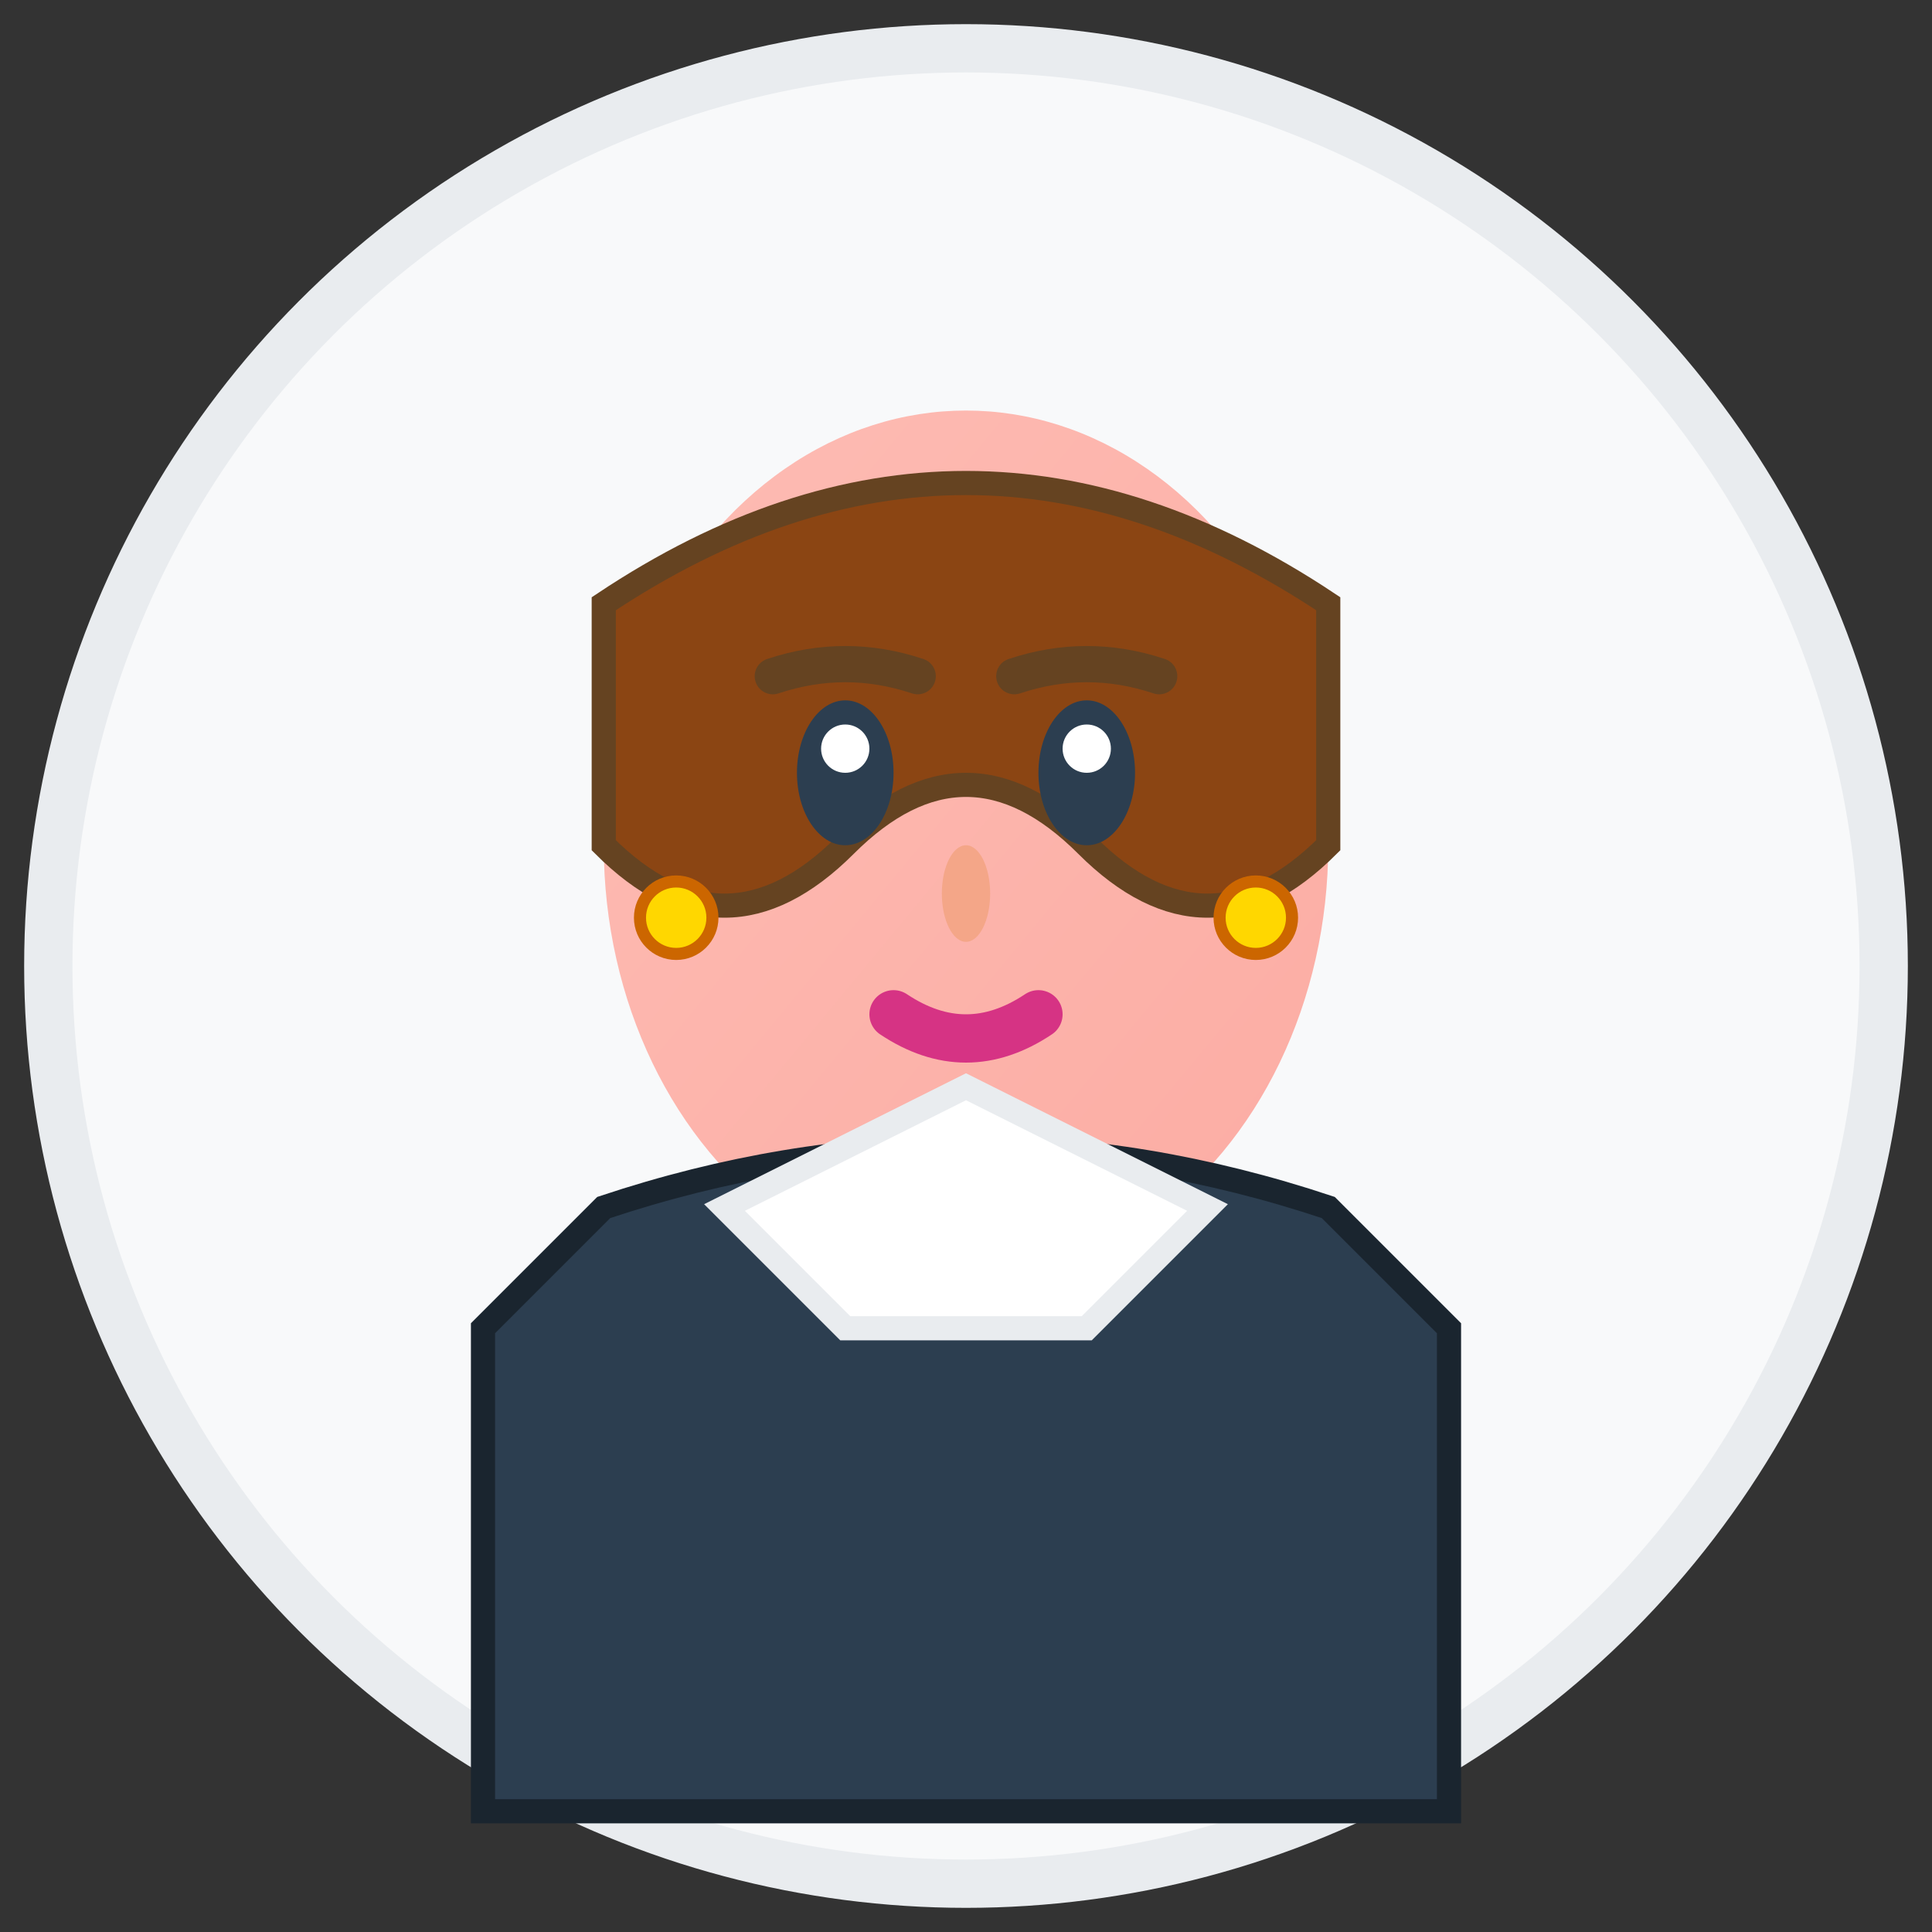
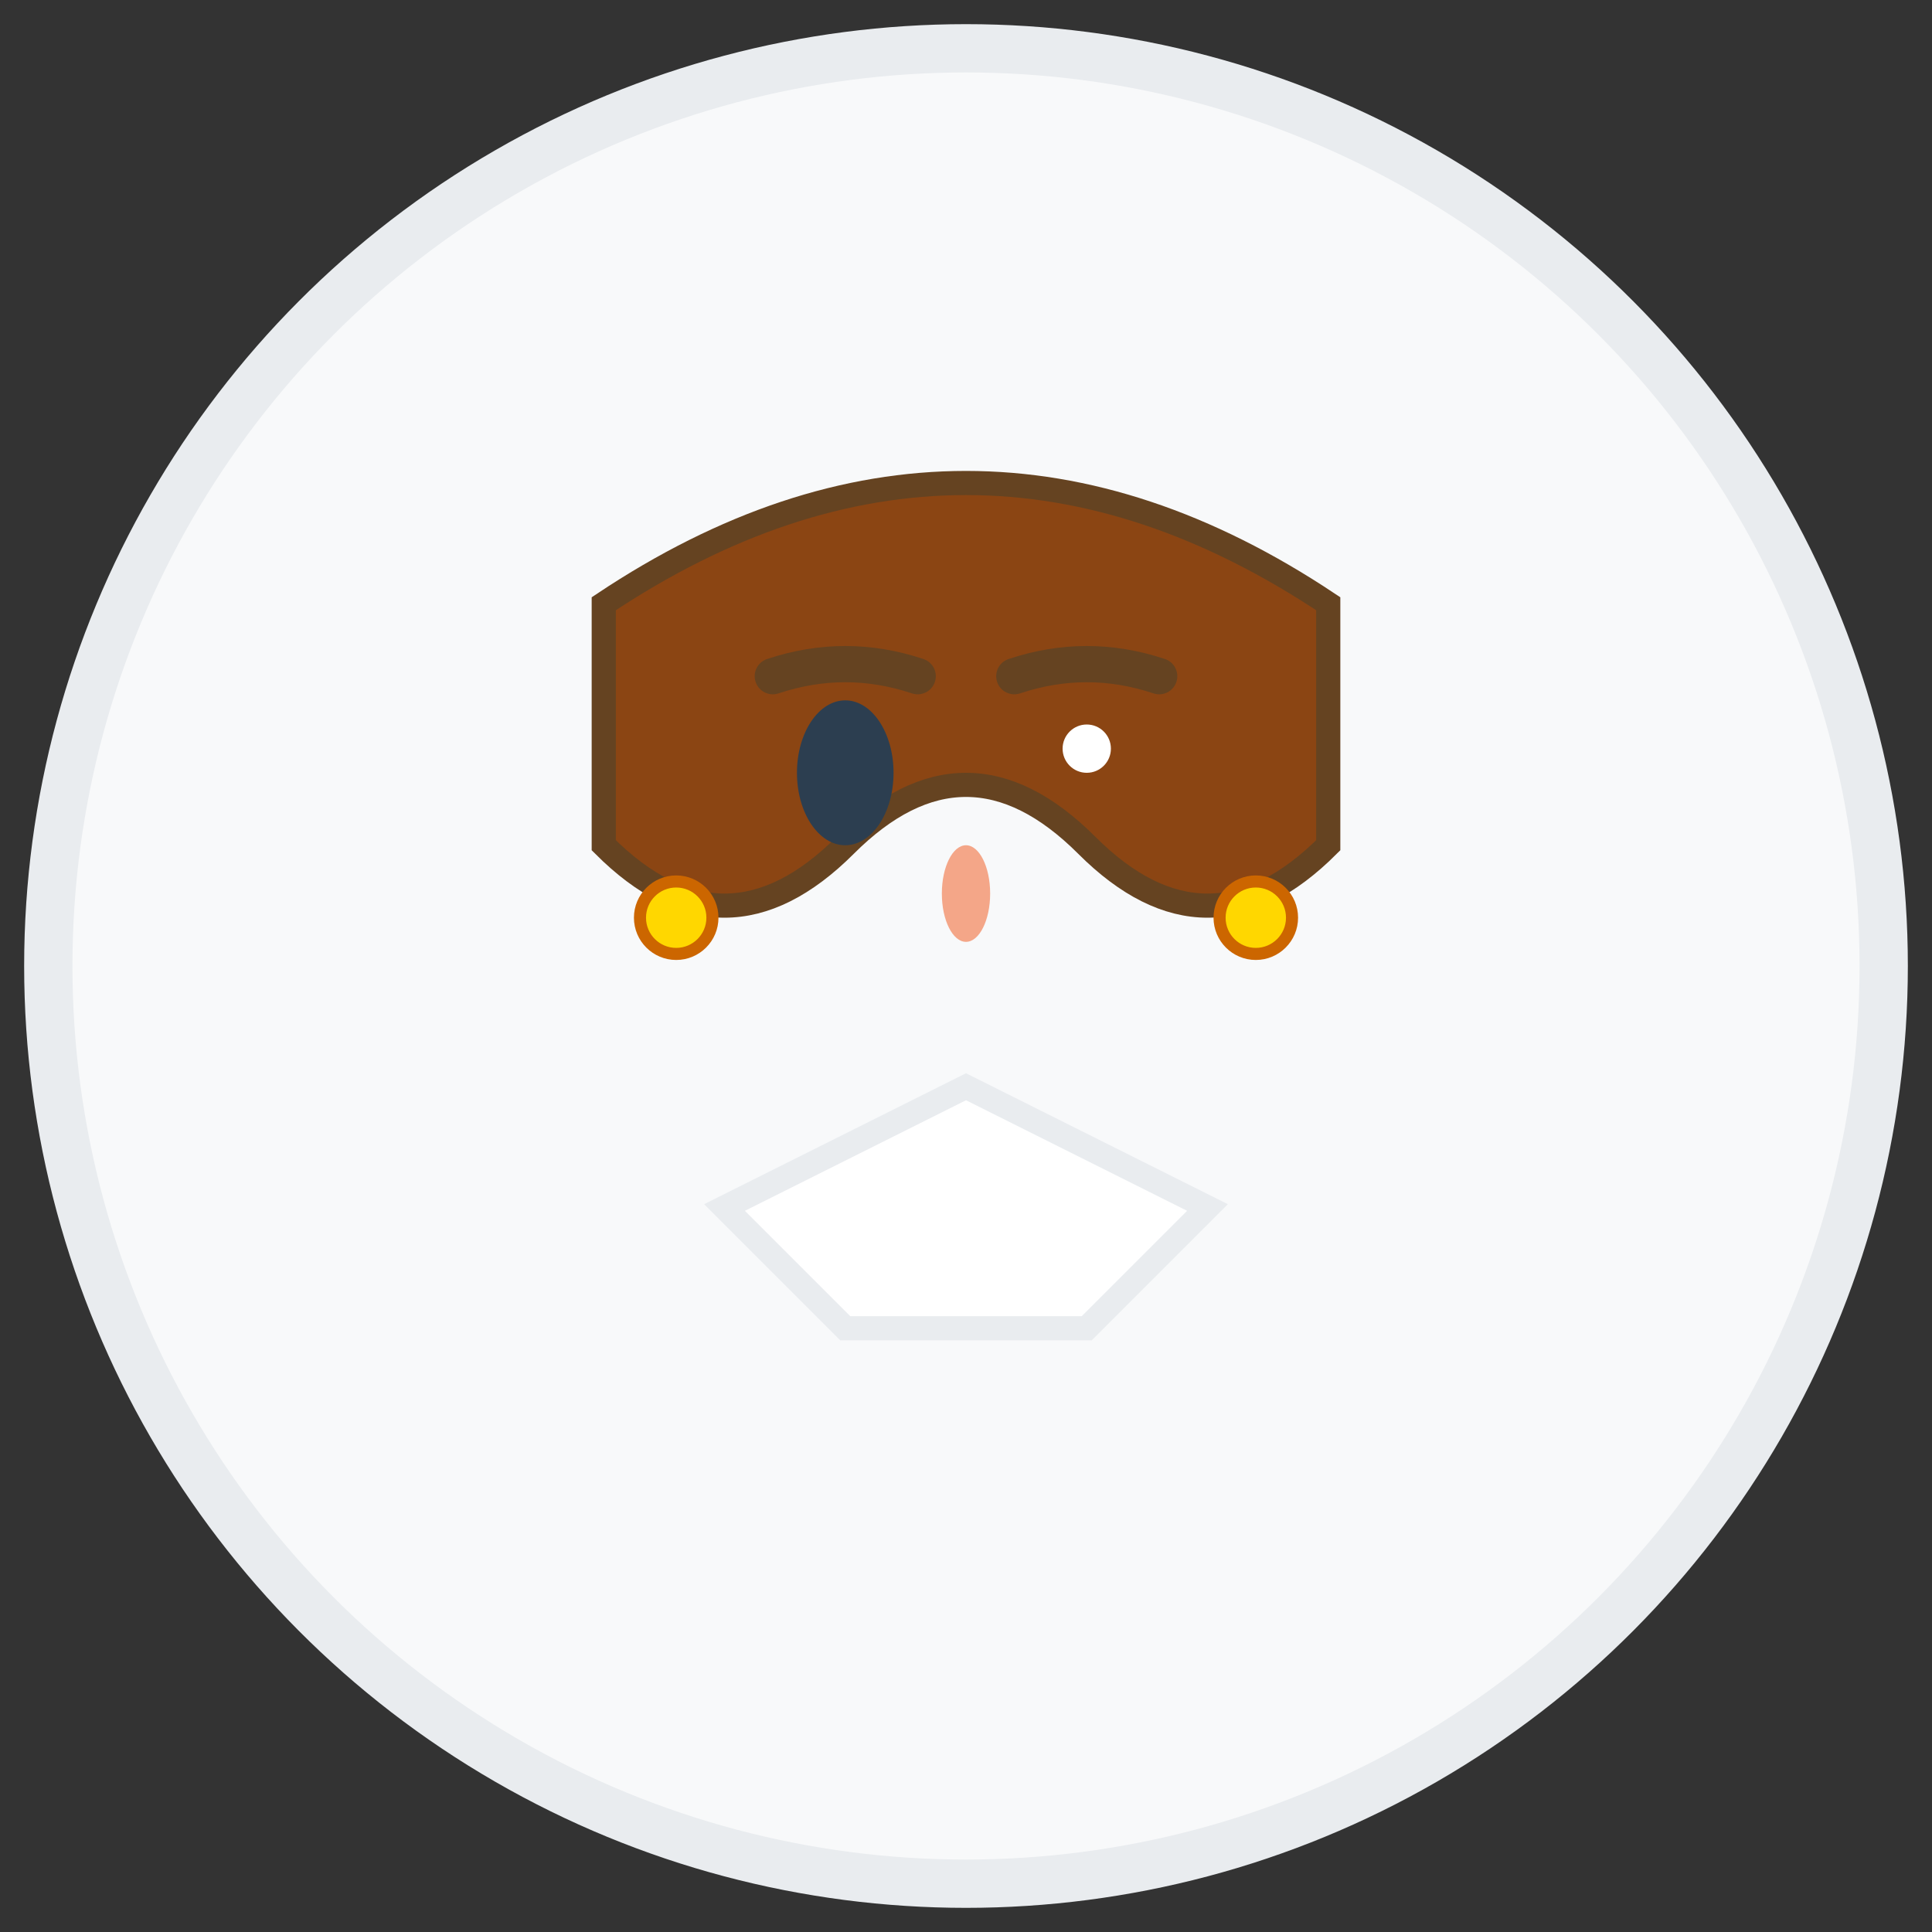
<svg xmlns="http://www.w3.org/2000/svg" width="80" height="80" viewBox="0 0 80 80">
  <rect x="0" y="0" width="80" height="80" fill="#333333" stroke="none" />
  <defs>
    <linearGradient id="skinGradient" x1="0%" y1="0%" x2="100%" y2="100%">
      <stop offset="0%" style="stop-color:#fdbcb4;stop-opacity:1" />
      <stop offset="100%" style="stop-color:#fcaca3;stop-opacity:1" />
    </linearGradient>
  </defs>
  <circle cx="40" cy="40" r="38" fill="#f8f9fa" stroke="#e9ecef" stroke-width="2" />
-   <ellipse cx="40" cy="35" rx="15" ry="18" fill="url(#skinGradient)" />
  <path d="M25 25 Q40 15 55 25 L55 35 Q50 40 45 35 Q40 30 35 35 Q30 40 25 35 Z" fill="#8b4513" stroke="#654321" stroke-width="1" />
  <ellipse cx="35" cy="32" rx="2" ry="3" fill="#2c3e50" />
-   <ellipse cx="45" cy="32" rx="2" ry="3" fill="#2c3e50" />
-   <ellipse cx="35" cy="31" rx="1" ry="1" fill="#ffffff" />
  <ellipse cx="45" cy="31" rx="1" ry="1" fill="#ffffff" />
  <path d="M32 28 Q35 27 38 28" fill="none" stroke="#654321" stroke-width="1.5" stroke-linecap="round" />
  <path d="M42 28 Q45 27 48 28" fill="none" stroke="#654321" stroke-width="1.5" stroke-linecap="round" />
  <ellipse cx="40" cy="37" rx="1" ry="2" fill="#f4a688" />
-   <path d="M37 42 Q40 44 43 42" fill="none" stroke="#d63384" stroke-width="2" stroke-linecap="round" />
-   <path d="M20 55 L25 50 Q40 45 55 50 L60 55 L60 75 L20 75 Z" fill="#2c3e50" stroke="#1a252f" stroke-width="1" />
  <path d="M30 50 L40 45 L50 50 L45 55 L35 55 Z" fill="#ffffff" stroke="#e9ecef" stroke-width="1" />
  <circle cx="28" cy="38" r="1.5" fill="#ffd700" stroke="#cc6600" stroke-width="0.5" />
  <circle cx="52" cy="38" r="1.5" fill="#ffd700" stroke="#cc6600" stroke-width="0.5" />
</svg>